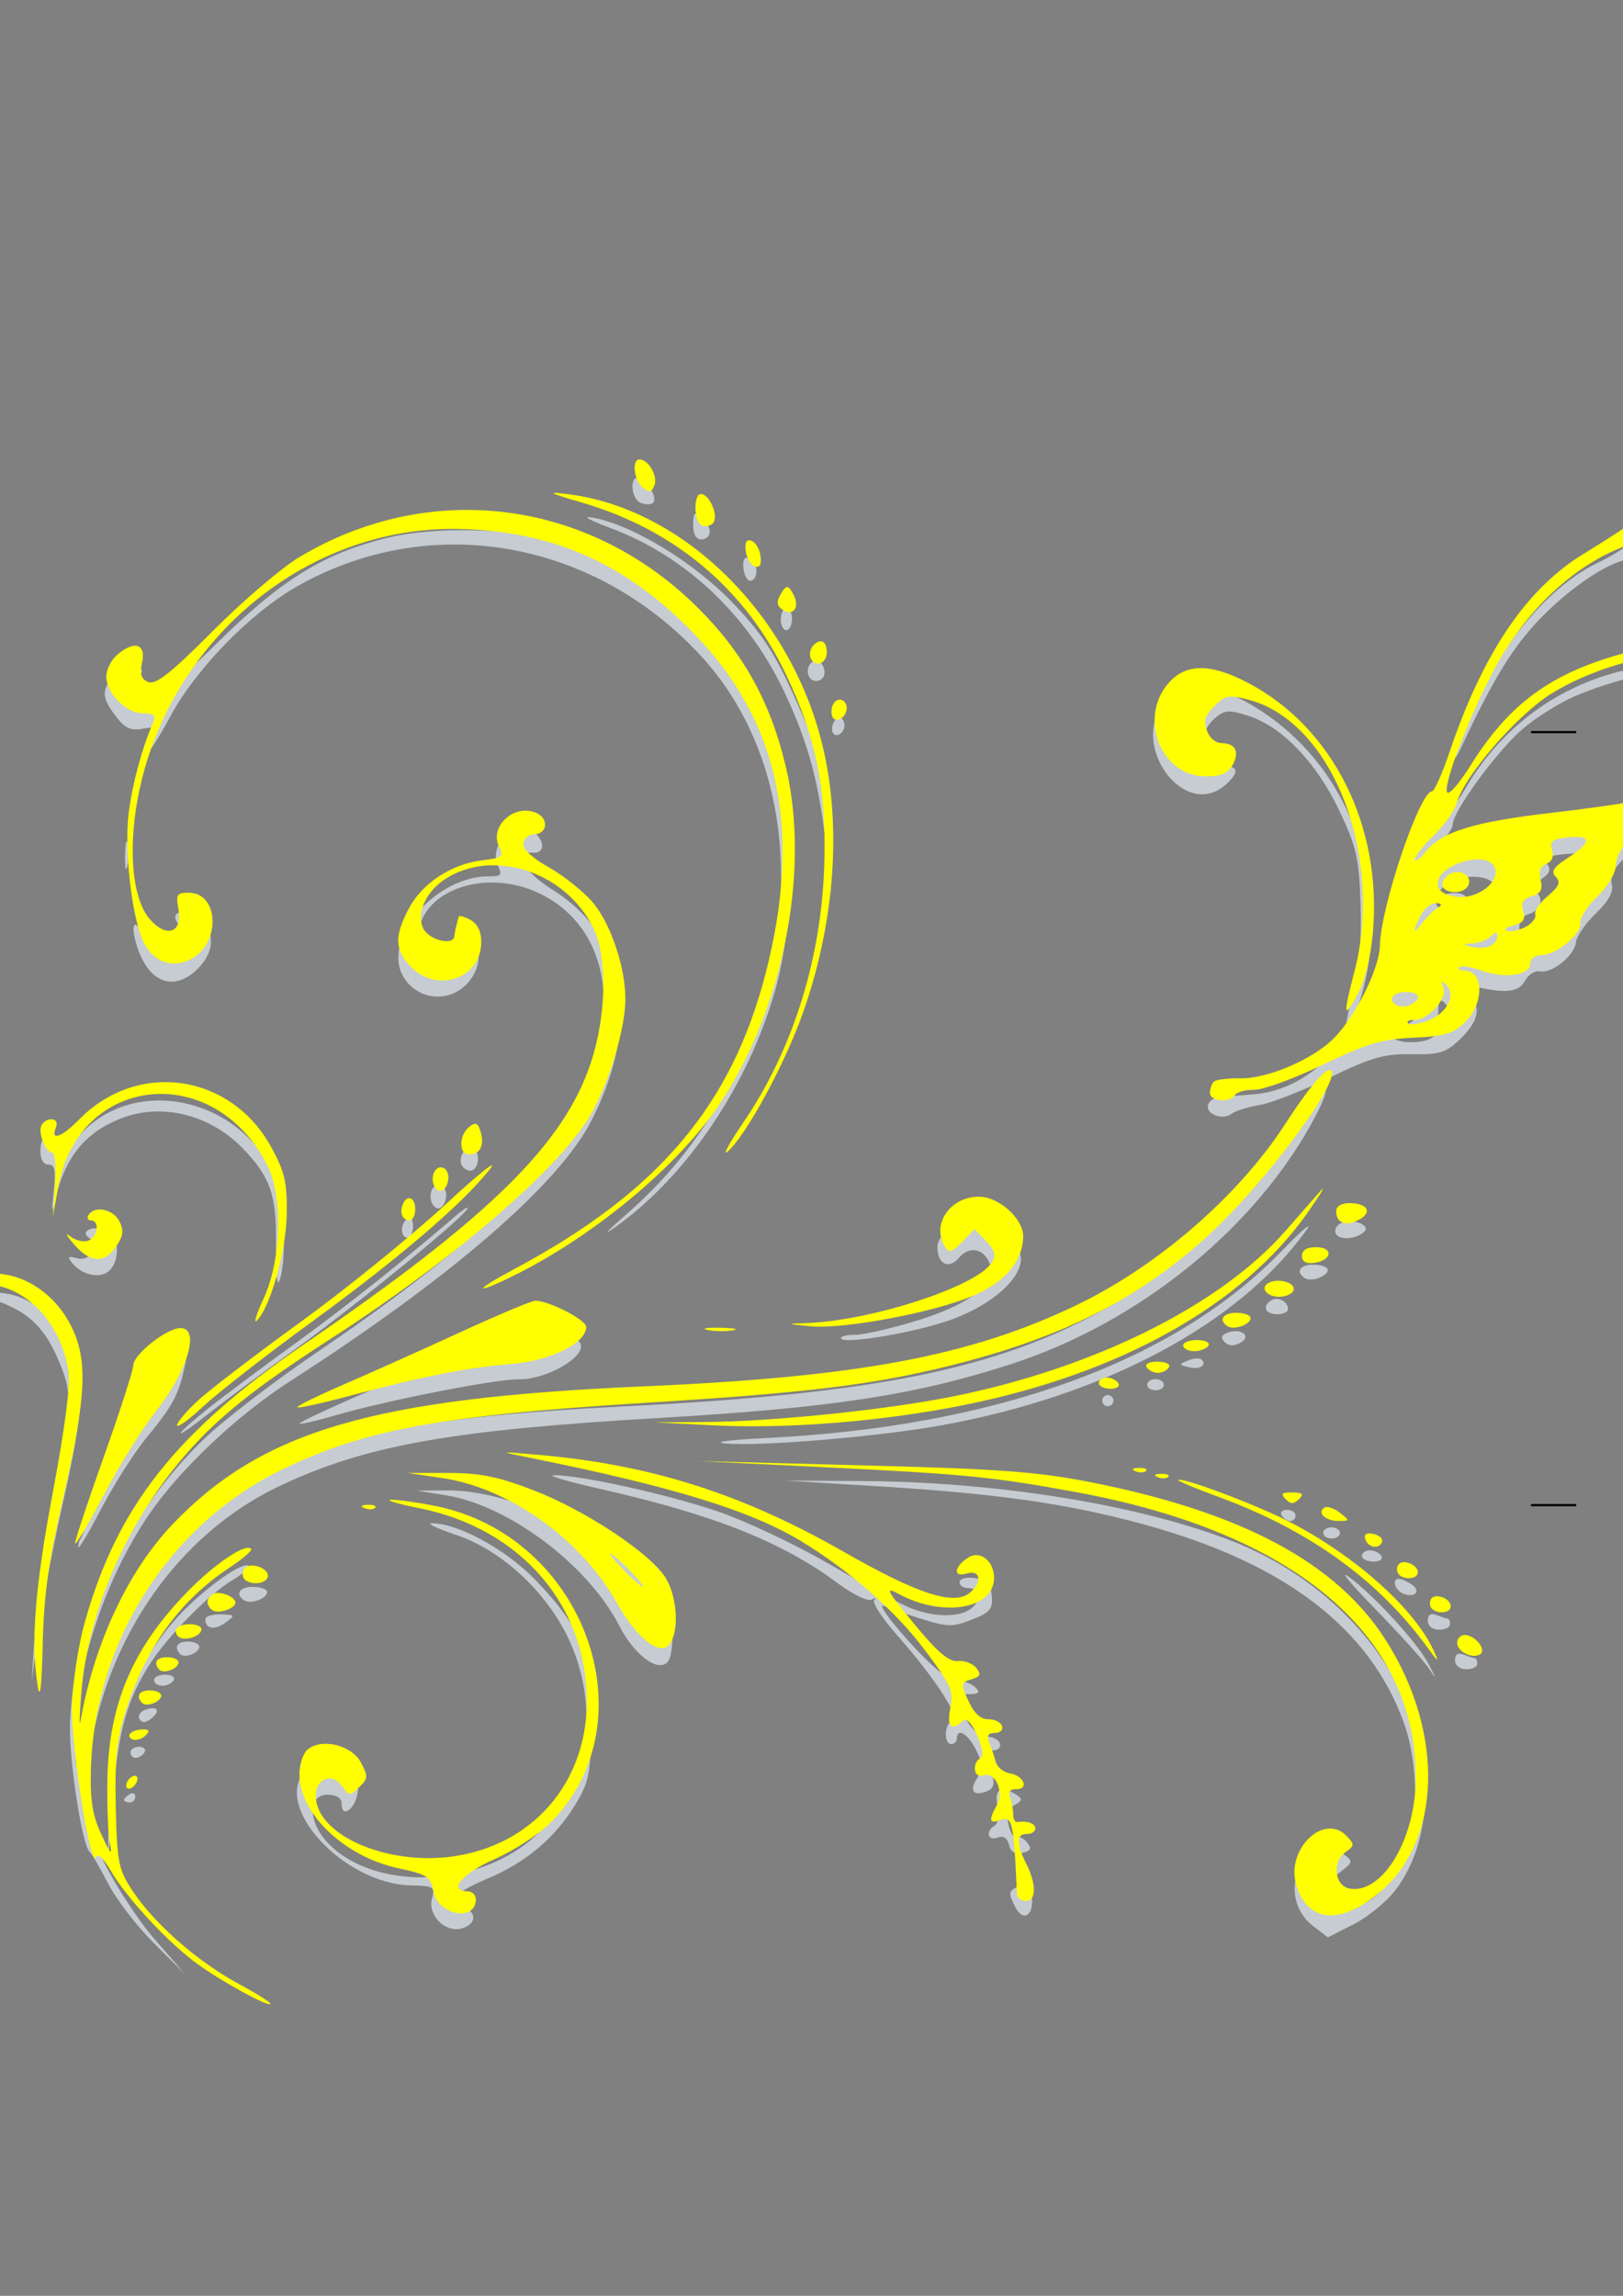
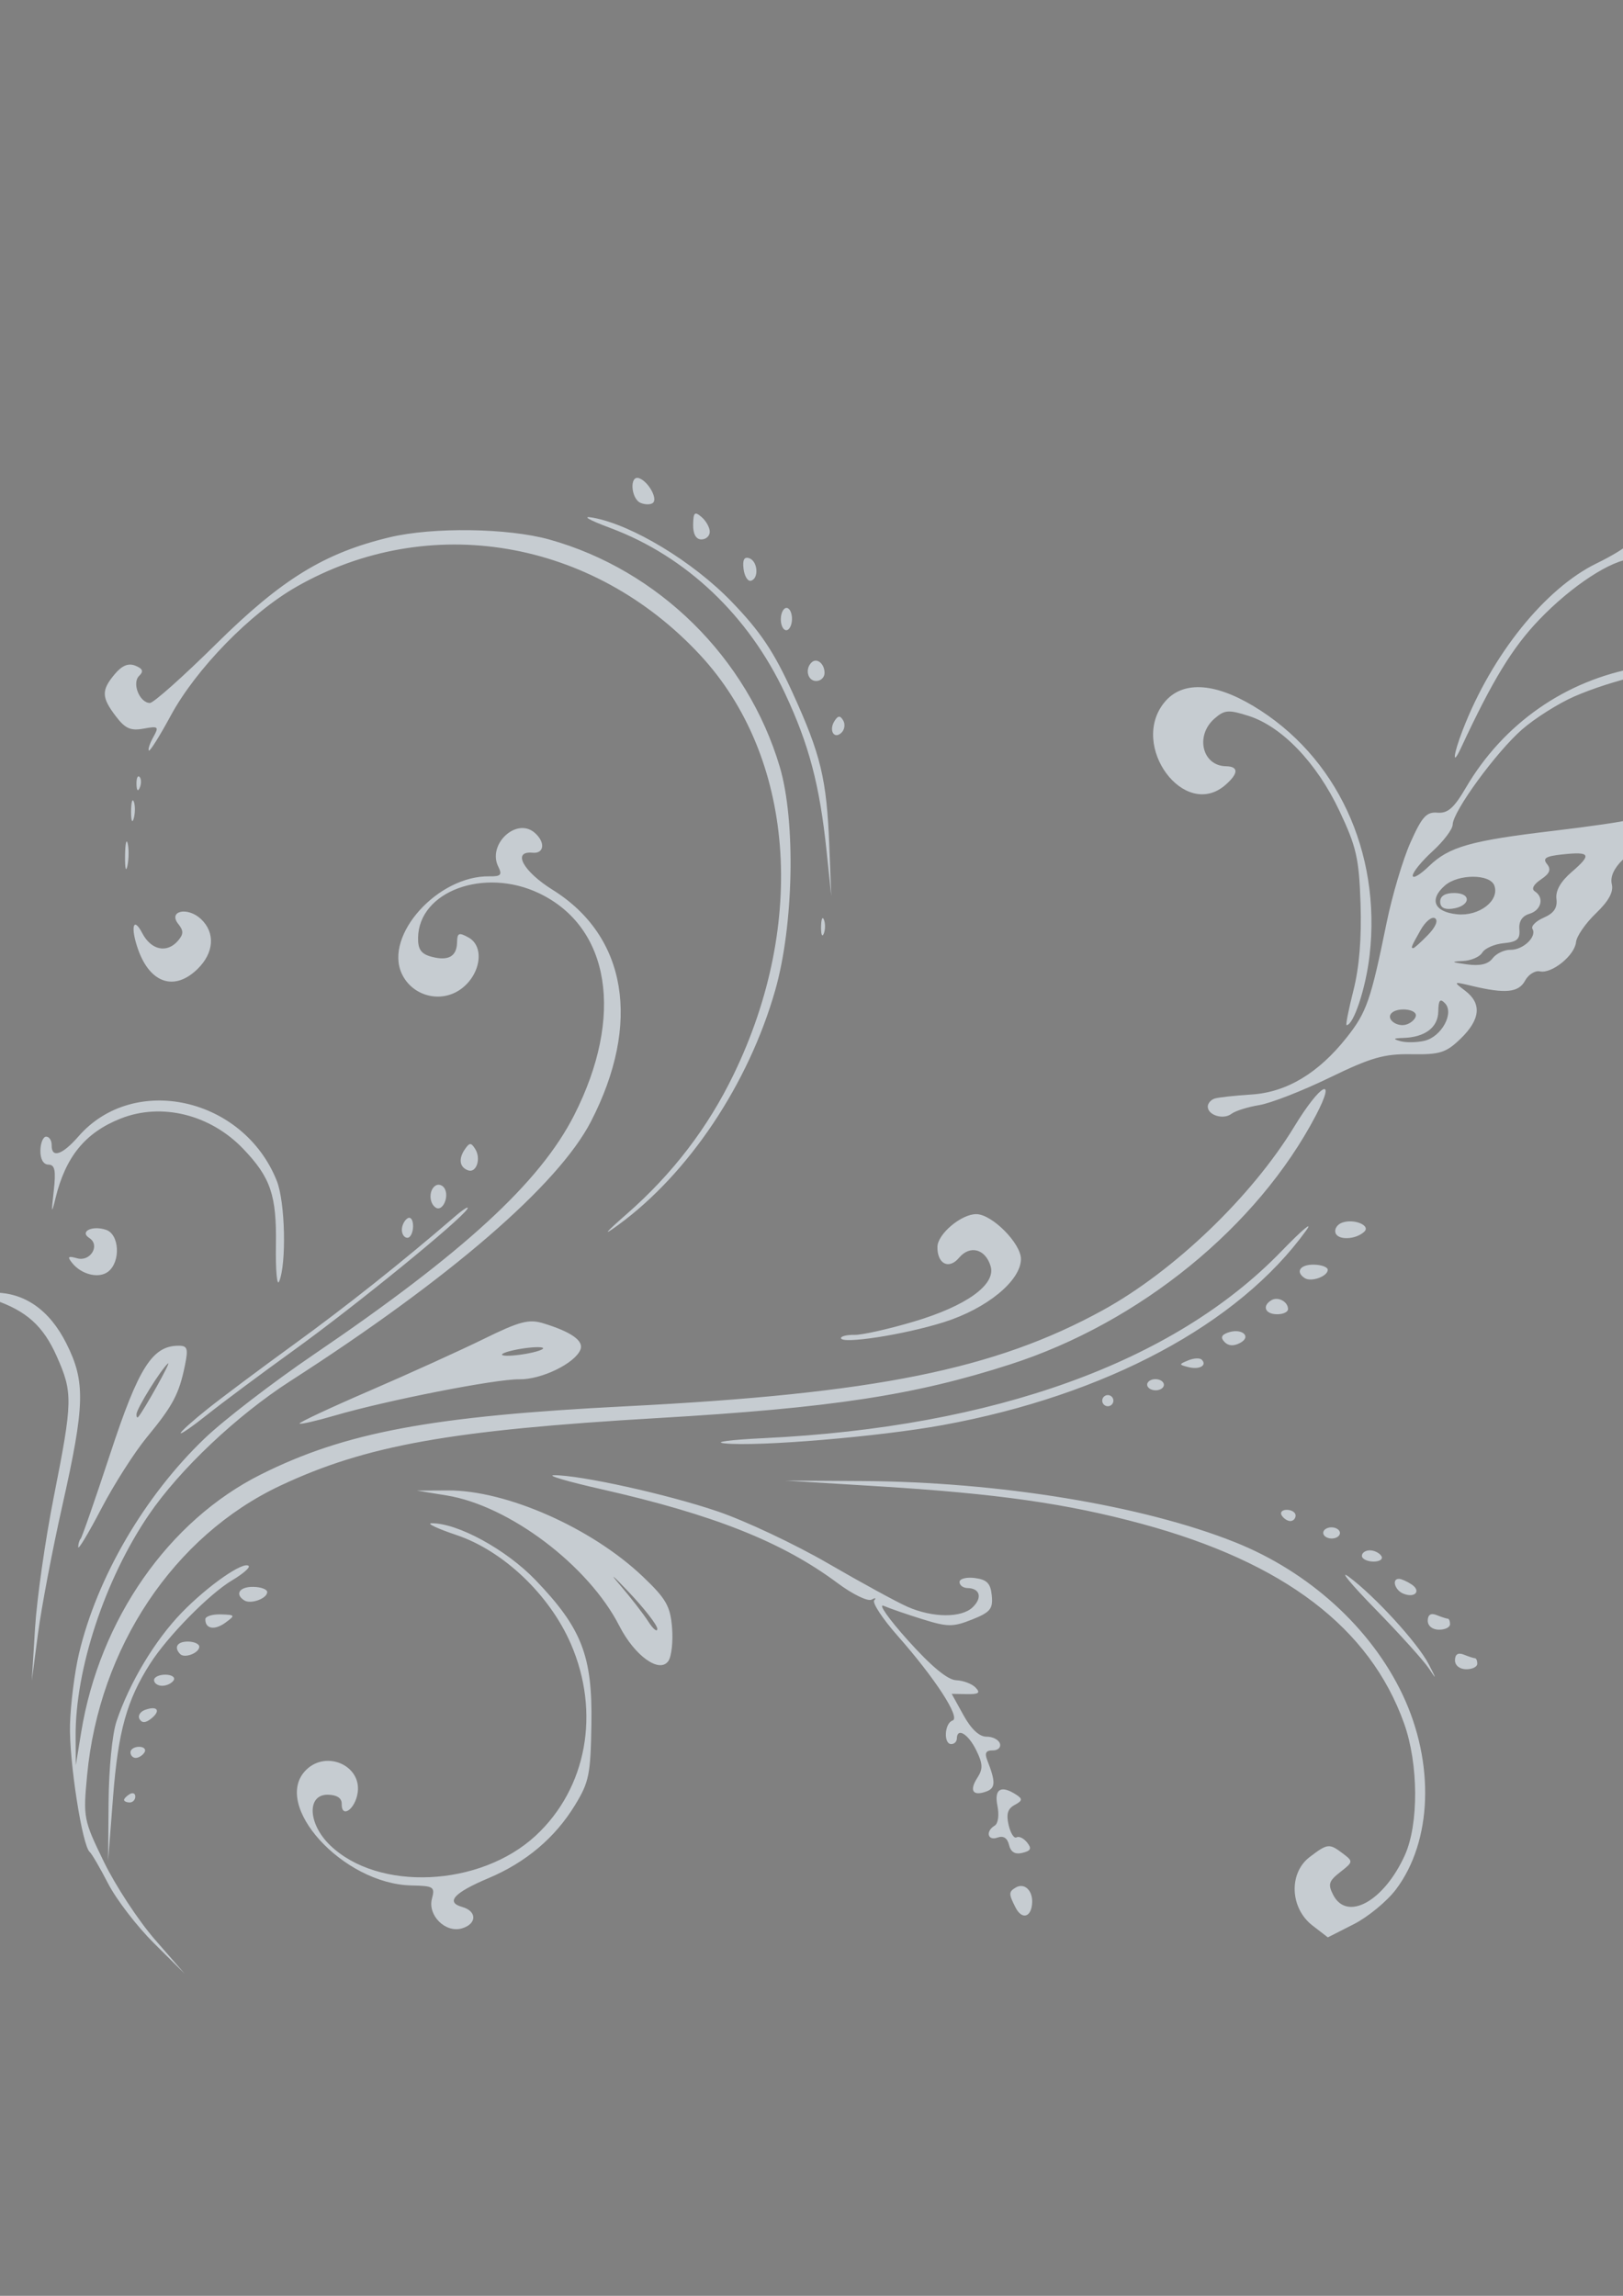
<svg xmlns="http://www.w3.org/2000/svg" width="744.094" height="1052.362">
  <rect width="100%" height="100%" fill="#808080" stroke="none" />
  <title>butterfly scroll</title>
  <g>
    <title>Layer 1</title>
-     <path fill="none" fill-rule="evenodd" stroke="#000000" stroke-width="1px" d="m722.628,335.593l-20.715,0" id="path3629" />
-     <path fill="none" fill-rule="evenodd" stroke="#000000" stroke-width="1px" id="path3631" d="m722.628,689.923l-20.715,0" />
    <path fill="#c6ccd1" id="path3470" d="m-3.038,592.528c14.154,-0.178 25.73,7.878 33.466,23.288c8.805,17.539 8.539,28.089 -1.877,74.448c-4.545,20.229 -9.549,46.54 -11.121,58.469l-2.857,21.69l1.505,-24.286c0.828,-13.357 4.688,-40.353 8.577,-59.991c8.699,-43.918 8.78,-47.748 1.375,-64.399c-6.232,-14.014 -13.891,-20.889 -28.984,-26.02l-9.083,-3.088l8.999,-0.113zm24.228,-71.505c1.407,0.024 2.529,1.771 2.492,3.882c-0.106,6.153 4.847,4.544 12.284,-3.991c25.404,-29.153 75.759,-17.854 90.947,20.408c3.838,9.67 4.495,37.864 1.073,46.069c-0.998,2.393 -1.667,-5.103 -1.487,-16.66c0.356,-22.817 -2.407,-30.96 -14.959,-44.088c-15.123,-15.818 -37.534,-21.349 -56.287,-13.891c-16.185,6.437 -25.154,17.416 -29.812,36.495c-1.844,7.553 -1.969,7.061 -0.816,-3.213c1.07,-9.53 0.549,-12.146 -2.427,-12.198c-2.336,-0.04 -3.746,-2.519 -3.678,-6.461c0.061,-3.518 1.262,-6.376 2.669,-6.352zm14.214,55.759c6.053,1.695 10.661,-6.012 5.556,-9.291c-4.629,-2.972 1.326,-5.894 7.666,-3.761c6.097,2.052 6.782,14.51 1.049,19.103c-4.232,3.391 -12.266,1.493 -16.605,-3.921c-2.322,-2.898 -1.873,-3.308 2.334,-2.13zm0.801,181.22c8.268,-34.99 30.107,-72.349 57.739,-98.771c8.784,-8.399 31.321,-25.707 50.082,-38.461c68.695,-46.703 103.538,-78.742 119.233,-109.638c23.02,-45.316 16.517,-86.164 -16.193,-101.711c-25.08,-11.921 -55.028,-0.902 -55.396,20.382c-0.092,5.35 1.383,7.463 6.101,8.734c7.774,2.095 11.663,-0.094 11.776,-6.628c0.075,-4.311 0.856,-4.627 5.305,-2.146c7.489,4.176 5.501,17.136 -3.632,23.682c-9.229,6.615 -22.301,3.143 -27.047,-7.183c-8.087,-17.598 16.624,-44.973 40.228,-44.565c5.207,0.09 5.92,-0.686 4.051,-4.409c-5.125,-10.206 8.282,-22.784 16.634,-15.605c5.04,4.333 4.5,9.719 -0.922,9.195c-9.496,-0.919 -4.379,8.539 9.203,17.01c34.083,21.258 40.713,61.227 17.602,106.114c-14.986,29.107 -64.541,71.9 -137.834,119.029c-24.559,15.792 -50.787,40.578 -64.931,61.364c-20.137,29.591 -33.735,70.763 -33.54,101.552l0.084,13.212l2.487,-15.221c8.429,-51.596 40.015,-96.875 82.365,-118.073c38.62,-19.331 78.381,-26.753 167.451,-31.256c114.055,-5.766 169.082,-16.856 218.585,-44.053c32.641,-17.933 68.243,-52.076 87.768,-84.172c12.077,-19.852 19.641,-23.732 9.853,-5.055c-26.7,50.95 -80.609,94.877 -139.938,114.027c-44.019,14.208 -81.981,19.999 -161.573,24.648c-95.128,5.556 -133.921,12.496 -173.215,30.987c-48.871,22.998 -83.064,74.215 -88.593,132.7c-1.849,19.558 -1.669,20.485 7.721,39.805c5.288,10.879 15.773,26.853 23.3,35.496l13.686,15.716l-14.099,-14.005c-7.754,-7.703 -17.176,-19.957 -20.936,-27.233c-3.76,-7.275 -7.57,-13.816 -8.465,-14.536c-3.444,-2.766 -9.531,-42.064 -9.054,-58.449c0.275,-9.456 2.127,-24.074 4.114,-32.485zm0.774,-52.662c0.593,-0.576 6.729,-18.224 13.635,-39.217c12.94,-39.334 19.229,-49.246 31.264,-49.27c4.093,-0.008 4.498,1.284 2.873,9.188c-2.666,12.967 -5.515,18.331 -17.364,32.695c-5.724,6.939 -15.171,21.746 -20.994,32.906c-5.822,11.16 -10.565,19.043 -10.539,17.518c0.026,-1.524 0.532,-3.243 1.125,-3.819zm26.401,-55.844c2.636,-2.999 15.494,-26.108 13.647,-24.526c-3.27,2.8 -14.312,20.554 -14.449,23.233c-0.066,1.289 0.295,1.871 0.803,1.293zm-10.773,-340.48c3.329,-3.969 6.252,-5.167 9.452,-3.875c3.421,1.381 3.87,2.608 1.717,4.687c-3.404,3.288 0.195,12.323 4.941,12.405c1.63,0.028 15.332,-12.175 30.449,-27.119c29.978,-29.635 49.536,-41.658 79.411,-48.817c19.86,-4.759 54.301,-4.282 73.289,1.016c50.065,13.969 90.784,54.142 105.64,104.224c7.353,24.789 6.379,72.614 -2.084,102.329c-12.269,43.077 -39.767,84.164 -72.089,107.716c-7.374,5.373 -6.053,3.7 4.078,-5.167c20.896,-18.287 37.098,-39.442 48.947,-63.906c33.816,-69.822 27.753,-145.793 -15.34,-192.223c-49.445,-53.273 -124.371,-65.961 -185.077,-31.34c-21.086,12.025 -46.064,37.63 -57.693,59.14c-5.016,9.278 -9.518,16.456 -10.005,15.952c-0.487,-0.504 0.428,-3.272 2.034,-6.152c2.696,-4.835 2.355,-5.133 -4.466,-3.891c-5.958,1.085 -8.423,-0.023 -12.759,-5.736c-6.57,-8.656 -6.644,-11.852 -0.444,-19.244zm5.933,77.63c0.598,2.457 0.542,7.063 -0.125,10.234c-0.667,3.172 -1.156,1.161 -1.087,-4.467c0.069,-5.629 0.615,-8.224 1.213,-5.767zm-5.12,402.365c5.975,-17.744 17.571,-37.077 29.838,-49.745c11.984,-12.377 28.445,-23.851 30.767,-21.447c0.691,0.716 -2.71,3.659 -7.558,6.541c-10.562,6.278 -29.636,25.669 -37.7,38.326c-10.641,16.703 -14.595,30.922 -16.919,60.846l-2.283,29.391l0.214,-26.867c0.123,-15.378 1.68,-31.219 3.641,-37.044zm7.931,-421.528c0.671,1.744 0.654,5.199 -0.038,7.677c-0.692,2.478 -1.241,1.051 -1.22,-3.171c0.021,-4.222 0.587,-6.25 1.258,-4.505zm2.623,-11.369c0.835,0.865 0.888,3.073 0.117,4.907c-0.852,2.027 -1.448,1.41 -1.519,-1.573c-0.065,-2.699 0.566,-4.199 1.402,-3.335zm1.239,71.624c4.065,7.812 11.34,9.357 16.39,3.482c2.581,-3.003 2.614,-4.579 0.157,-7.645c-4.846,-6.048 4.203,-8.081 10.347,-2.324c6.715,6.291 6.046,15.593 -1.657,23.034c-10.451,10.096 -21.53,6.481 -27.049,-8.825c-3.7,-10.263 -2.398,-15.813 1.812,-7.722zm-5.726,394.647c1.422,-0.845 2.565,-0.318 2.539,1.172c-0.026,1.49 -1.198,2.69 -2.605,2.665c-1.407,-0.024 -2.55,-0.552 -2.539,-1.173c0.011,-0.62 1.183,-1.82 2.605,-2.665zm4.364,-21.677c2.194,0.038 3.257,1.208 2.363,2.6c-0.894,1.392 -2.709,2.512 -4.033,2.489c-1.324,-0.023 -2.387,-1.193 -2.363,-2.6c0.024,-1.407 1.839,-2.527 4.033,-2.489zm2.649,-16.923c5.665,-2.063 7.375,0.341 2.832,3.982c-2.558,2.049 -4.233,2.128 -5.347,0.254c-0.892,-1.501 0.239,-3.407 2.515,-4.236zm9.439,-16.137c2.897,0.05 4.536,1.23 3.642,2.622c-0.894,1.392 -3.284,2.502 -5.312,2.467c-2.028,-0.035 -3.667,-1.215 -3.642,-2.622c0.024,-1.407 2.415,-2.517 5.312,-2.467zm19.229,-121.825c6.779,-5.4 24.571,-18.697 39.537,-29.548c23.956,-17.369 49.442,-37.602 73.703,-58.51c4.15,-3.576 6.783,-5.209 5.852,-3.628c-2.982,5.061 -51.485,44.556 -79.601,64.817c-14.965,10.784 -32.756,24.026 -39.535,29.427c-6.779,5.4 -12.316,9.243 -12.303,8.539c0.012,-0.704 5.569,-5.697 12.348,-11.098zm-8.881,106.649c2.814,0.049 5.099,1.117 5.077,2.373c-0.05,2.876 -6.751,5.443 -8.765,3.358c-3.026,-3.133 -1.299,-5.817 3.688,-5.731zm14.93,-12.456c6.665,0.192 6.776,0.392 2.117,3.793c-4.953,3.616 -9.269,2.87 -9.192,-1.589c0.023,-1.324 3.207,-2.316 7.076,-2.204zm14.933,-12.619c3.518,0.061 6.378,1.139 6.356,2.395c-0.052,2.984 -7.573,5.689 -10.533,3.788c-4.461,-2.865 -2.146,-6.292 4.176,-6.183zm53.322,-89.905c18.111,-7.825 41.669,-18.52 52.352,-23.766c16.421,-8.063 20.637,-9.166 27.277,-7.137c12.842,3.925 18.635,8.034 17.008,12.064c-2.552,6.321 -17.917,13.778 -28.03,13.603c-10.682,-0.185 -60.853,9.666 -84.635,16.618c-8.427,2.463 -15.677,4.111 -16.112,3.662c-0.434,-0.45 14.029,-7.22 32.139,-15.046zm71.219,-16.848c5.151,-0.874 8.862,-2.11 8.248,-2.746c-0.615,-0.636 -5.332,-0.441 -10.483,0.433c-5.151,0.874 -8.862,2.11 -8.248,2.746c0.615,0.636 5.332,0.441 10.483,-0.433zm-100.215,190.528c9.248,-8.934 25.181,-1.899 23.529,10.389c-1.032,7.682 -7.47,12.304 -7.348,5.276c0.045,-2.615 -2.197,-4.09 -6.326,-4.161c-9.741,-0.168 -9.176,13.322 0.97,23.133c22.063,21.336 68.839,19.18 94.262,-4.344c23.465,-21.712 29.837,-56.421 16.147,-87.961c-9.766,-22.501 -30.958,-42.652 -52.448,-49.872c-8.709,-2.926 -13.862,-5.351 -11.451,-5.388c11.897,-0.185 34.261,12.023 47.724,26.049c21.194,22.081 26.111,34.738 25.608,65.924c-0.375,23.244 -1.066,26.653 -7.554,37.266c-9.14,14.949 -22.473,26.198 -39.628,33.433c-15.807,6.666 -19.804,11.034 -12.076,13.199c6.864,1.923 6.808,7.762 -0.096,9.823c-7.525,2.246 -15.815,-5.964 -13.753,-13.619c1.457,-5.406 0.758,-5.859 -9.347,-6.057c-31.477,-0.616 -64.681,-37.178 -48.211,-53.088zm46.411,-252.734c1.422,-0.845 2.545,0.833 2.495,3.731c-0.05,2.897 -1.242,5.248 -2.649,5.224c-1.407,-0.024 -2.53,-1.703 -2.495,-3.731c0.035,-2.027 1.227,-4.378 2.649,-5.223zm18.492,124.757c26.741,-0.137 65.9,17.173 89.343,39.493c10.667,10.156 12.582,13.499 13.394,23.383c0.521,6.343 -0.243,13.239 -1.699,15.325c-4.059,5.816 -15.449,-2.355 -22.485,-16.13c-14.138,-27.682 -50.422,-55.084 -79.14,-59.769l-13.665,-2.229l14.252,-0.073zm91.817,60.058c2.259,3.519 4.13,5.045 4.158,3.39c0.029,-1.654 -5.886,-9.275 -13.143,-16.933c-7.257,-7.659 -9.128,-9.185 -4.158,-3.39c4.97,5.794 10.884,13.414 13.143,16.934zm-97.43,-199.837c1.324,-0.787 3.143,-0.192 4.043,1.321c2.275,3.826 -0.913,10.814 -4.023,8.818c-3.201,-2.056 -3.213,-8.241 -0.02,-10.139zm13.3,-16.514c2.202,-3.234 2.917,-3.256 4.842,-0.148c2.732,4.408 0.487,11.051 -3.286,9.72c-3.906,-1.377 -4.529,-5.207 -1.557,-9.572zm40.883,149.312c12.043,-0.091 52.069,8.754 75.093,16.594c12.656,4.31 35.443,15.047 50.638,23.859c15.195,8.813 31.591,17.761 36.436,19.885c11.552,5.063 24.704,5.142 29.841,0.179c4.528,-4.374 3.349,-8.693 -2.399,-8.792c-2.028,-0.035 -3.665,-1.292 -3.639,-2.792c0.026,-1.501 3.207,-2.309 7.069,-1.797c5.531,0.733 7.169,2.44 7.714,8.038c0.595,6.107 -0.68,7.653 -9.063,10.986c-8.71,3.464 -11.128,3.453 -22.566,-0.099c-7.046,-2.188 -15.097,-4.961 -17.892,-6.161c-2.794,-1.201 2.206,5.927 11.113,15.838c10.727,11.938 18.176,18.096 22.068,18.242c3.231,0.121 7.237,1.63 8.901,3.353c2.359,2.442 1.485,3.106 -3.958,3.012l-6.984,-0.121l5.444,9.849c3.522,6.372 7.237,9.824 10.525,9.779c2.794,-0.039 5.556,1.378 6.137,3.147c0.581,1.769 -0.89,3.184 -3.268,3.142c-3.115,-0.054 -3.831,1.186 -2.559,4.434c3.938,10.055 3.855,12.857 -0.426,14.415c-6.178,2.249 -7.897,-0.426 -4.066,-6.33c2.62,-4.038 2.509,-6.448 -0.583,-12.69c-3.696,-7.459 -8.756,-10.453 -8.847,-5.232c-0.024,1.407 -1.195,2.538 -2.603,2.514c-3.606,-0.062 -3.034,-9.649 0.645,-10.805c3.792,-1.192 -7.988,-19.342 -25.231,-38.876c-6.906,-7.824 -11.709,-15.132 -10.672,-16.24c1.037,-1.108 0.484,-1.242 -1.228,-0.299c-1.721,0.948 -8.686,-2.437 -15.577,-7.57c-25.356,-18.889 -56.898,-31.42 -108.422,-43.072c-15.422,-3.488 -25.161,-6.364 -21.642,-6.39zm17.824,-438.921c17.889,3.204 45.876,20.131 63.57,38.448c13.259,13.726 19.371,22.836 27.982,41.707c13.038,28.575 15.675,39.56 16.88,70.311l0.903,23.048l-2.134,-20.51c-3.162,-30.392 -8.038,-48.909 -19.084,-72.471c-16.73,-35.687 -45.365,-62.817 -79.938,-75.739c-10.134,-3.788 -13.468,-5.742 -8.179,-4.794zm21.243,-18.085c4.136,1.459 8.538,9.182 6.406,11.241c-0.961,0.928 -3.512,0.976 -5.669,0.105c-4.537,-1.832 -5.258,-12.941 -0.737,-11.346zm28.665,17.831c2.08,1.788 3.755,4.837 3.722,6.775c-0.034,1.938 -1.788,3.494 -3.898,3.458c-2.436,-0.042 -3.795,-2.517 -3.722,-6.775c0.098,-5.674 0.7,-6.207 3.898,-3.458zm28.53,422.191c105.674,-5.067 187.966,-34.754 237.171,-85.559c9.716,-10.032 14.867,-14.36 11.447,-9.618c-30.957,42.918 -91.862,75.519 -166.622,89.189c-28.985,5.3 -84.541,9.96 -99.951,8.385c-5.62,-0.575 2.46,-1.653 17.955,-2.396zm-6.679,-403.331c3.942,1.39 4.47,9.441 0.677,10.32c-1.413,0.327 -2.907,-2.13 -3.32,-5.461c-0.514,-4.152 0.317,-5.679 2.643,-4.859zm17.096,22.76c1.407,0.024 2.519,2.347 2.47,5.161c-0.049,2.814 -1.24,5.097 -2.647,5.073c-1.407,-0.024 -2.519,-2.347 -2.47,-5.161c0.049,-2.814 1.24,-5.097 2.647,-5.073zm34.74,400.228c62.644,0.367 128.328,11.131 170.639,27.964c34.15,13.586 62.601,39.441 77.073,70.041c14.789,31.271 13.576,67.019 -3.024,89.121c-4.105,5.466 -12.823,12.663 -19.371,15.993l-11.907,6.055l-7.05,-5.435c-10.328,-7.962 -10.978,-24.036 -1.271,-31.404c8.244,-6.257 8.963,-6.33 15.267,-1.551c4.729,3.585 4.696,3.797 -1.278,8.467c-5.247,4.101 -5.712,5.6 -3.236,10.426c6.34,12.355 23.304,2.981 32.859,-18.157c6.441,-14.249 6.281,-41.91 -0.351,-60.451c-15.673,-43.821 -55.044,-73.776 -120.168,-91.429c-34.443,-9.336 -66.357,-13.877 -121.26,-17.253l-42.181,-2.593l35.257,0.206zm-23.299,-375.222c2.429,-2.346 6.03,0.602 5.957,4.876c-0.035,2.028 -1.791,3.657 -3.901,3.62c-3.853,-0.067 -5.166,-5.492 -2.055,-8.496zm5.697,117.962c0.679,1.771 0.63,4.649 -0.111,6.396c-0.74,1.747 -1.296,0.298 -1.235,-3.22c0.061,-3.518 0.666,-4.947 1.346,-3.176zm4.848,-91.161c1.617,-2.517 2.569,-2.572 3.963,-0.226c1.009,1.698 0.664,4.218 -0.768,5.601c-3.392,3.276 -5.968,-1.058 -3.195,-5.375zm9.23,281.419c3.445,0.06 15.643,-2.677 27.106,-6.082c24.144,-7.171 37.732,-16.964 35.219,-25.385c-2.375,-7.958 -9.473,-9.841 -14.5,-3.847c-4.635,5.526 -10.023,2.778 -9.888,-5.043c0.102,-5.927 11.058,-15.098 17.895,-14.979c7.273,0.126 20.517,13.547 20.394,20.666c-0.172,9.955 -15.636,22.61 -35.212,28.815c-18.199,5.769 -47.356,10.281 -47.305,7.32c0.015,-0.866 2.846,-1.525 6.291,-1.466zm64.211,224.941c1.57,-0.933 2.096,-4.807 1.233,-9.086c-1.572,-7.798 1.677,-9.646 8.764,-4.983c2.839,1.868 2.679,2.704 -0.881,4.616c-3.18,1.708 -3.919,4.176 -2.752,9.191c0.877,3.77 2.503,6.316 3.612,5.656c1.109,-0.659 3.296,0.398 4.859,2.349c2.216,2.765 1.746,3.813 -2.131,4.756c-3.393,0.825 -5.347,-0.332 -6.152,-3.643c-0.773,-3.181 -2.592,-4.338 -5.281,-3.359c-4.544,1.654 -5.602,-2.922 -1.272,-5.496zm9.596,28.409c3.824,-2.273 7.659,1.037 7.565,6.529c-0.121,6.992 -4.573,8.556 -7.595,2.668c-3.217,-6.27 -3.214,-7.268 0.031,-9.196zm42.289,-225.752c1.407,0.024 2.538,1.195 2.514,2.603c-0.024,1.407 -1.195,2.538 -2.603,2.514c-1.407,-0.024 -2.538,-1.196 -2.514,-2.603c0.024,-1.407 1.195,-2.538 2.603,-2.514zm25.898,-317.524c8.018,-9.807 22.482,-9.246 40.621,1.576c38.298,22.85 58.903,66.979 53.446,114.458c-1.718,14.947 -7.347,31.975 -10.553,31.919c-0.479,-0.008 0.942,-7.181 3.159,-15.94c2.683,-10.601 3.771,-23.868 3.255,-39.684c-0.679,-20.831 -1.877,-26.089 -9.718,-42.672c-10.376,-21.941 -26.312,-38.586 -41.609,-43.458c-9.195,-2.929 -11.034,-2.784 -15.626,1.228c-8.968,7.838 -5.649,21.661 5.245,21.85c5.89,0.102 5.807,3.287 -0.221,8.556c-18.778,16.413 -44.23,-17.981 -27.999,-37.834zm-4.019,310.225c2.111,0.036 3.818,1.217 3.793,2.625c-0.024,1.407 -1.771,2.529 -3.882,2.492c-2.111,-0.036 -3.818,-1.218 -3.793,-2.625c0.024,-1.407 1.771,-2.529 3.882,-2.492zm14.974,-8.618c2.542,-1.051 5.327,-1.182 6.19,-0.289c2.553,2.643 -1.133,4.674 -6.153,3.391c-4.451,-1.138 -4.453,-1.275 -0.036,-3.102zm12.201,-120.036c1.768,-0.523 9.349,-1.346 16.846,-1.829c16.086,-1.036 30.651,-9.783 43.627,-26.199c9.101,-11.514 10.988,-16.942 18.231,-52.433c2.555,-12.523 7.492,-29.136 10.969,-36.918c5.271,-11.794 7.327,-14.063 12.356,-13.634c4.713,0.402 7.558,-2.091 13.004,-11.398c17.219,-29.429 45.75,-49.341 79.005,-55.138c8.136,-1.418 16.963,-3.748 19.617,-5.177c3.2,-1.724 5.667,-1.727 7.327,-0.009c3.737,3.868 -0.458,8.536 -5.997,6.672c-6.107,-2.056 -32.972,4.252 -50.241,11.796c-7.261,3.172 -18.017,9.968 -23.901,15.102c-11.867,10.354 -31.724,37.561 -31.829,43.609c-0.037,2.136 -4.162,7.614 -9.167,12.174c-5.005,4.559 -9.123,9.607 -9.151,11.217c-0.028,1.61 3.327,-0.336 7.455,-4.323c9.248,-8.933 19.037,-11.699 57.553,-16.261c16.591,-1.965 31.888,-4.2 33.994,-4.967c6.419,-2.337 4.39,11.41 -2.694,18.253c-4.057,3.919 -5.844,7.905 -5.035,11.232c0.864,3.555 -1.417,7.721 -7.339,13.406c-4.726,4.537 -8.805,10.451 -9.065,13.143c-0.586,6.073 -11.093,14.594 -16.544,13.416c-2.226,-0.481 -5.292,1.433 -6.813,4.253c-2.945,5.462 -9.003,6.073 -24.236,2.444c-8.752,-2.085 -8.813,-2.044 -3.237,2.18c7.711,5.839 7.008,13.19 -2.103,21.99c-6.662,6.435 -9.461,7.319 -22.515,7.107c-12.558,-0.203 -18.481,1.494 -37.586,10.769c-12.473,6.055 -26.966,11.706 -32.206,12.556c-5.241,0.851 -10.972,2.652 -12.737,4.003c-3.723,2.85 -10.92,0.617 -10.851,-3.367c0.026,-1.495 1.494,-3.147 3.262,-3.67zm88.066,-33.997c2.22,-0.808 4.057,-2.657 4.082,-4.108c0.051,-2.943 -8.341,-3.761 -11.113,-1.083c-2.857,2.76 2.614,6.799 7.032,5.191zm8.008,7.552c7.813,-1.818 13.762,-12.701 9.407,-17.209c-2.256,-2.335 -2.977,-1.45 -3.067,3.765c-0.127,7.331 -6.045,11.81 -16.036,12.138c-4.653,0.153 -4.927,0.472 -1.271,1.484c2.562,0.709 7.497,0.629 10.966,-0.178zm-5.12,-42.47c0.458,0.008 3.471,-2.698 6.694,-6.012c3.544,-3.644 4.833,-6.687 3.26,-7.697c-1.431,-0.919 -4.392,1.5 -6.581,5.374c-4.359,7.716 -4.601,8.314 -3.373,8.335zm20.06,-15.524c10.139,1.031 19.614,-6.265 17.101,-13.169c-1.956,-5.373 -16.531,-5.376 -22.676,-0.005c-7.34,6.415 -4.931,12.105 5.576,13.174zm-1.05,-9.739c8.015,0.139 7.034,6.132 -1.178,7.195c-3.699,0.479 -5.547,-0.627 -5.501,-3.294c0.045,-2.612 2.379,-3.976 6.679,-3.901zm17.352,29.931c1.663,-2.194 5.346,-3.948 8.184,-3.899c5.778,0.1 12.215,-6.007 10.094,-9.576c-0.759,-1.276 1.564,-3.601 5.162,-5.166c4.669,-2.031 6.337,-4.485 5.826,-8.574c-0.475,-3.8 1.908,-7.987 7.076,-12.437c9.259,-7.972 8.494,-9.352 -4.413,-7.97c-7.579,0.812 -9.101,1.77 -6.992,4.404c2.014,2.514 1.306,4.305 -2.795,7.073c-3.424,2.311 -4.469,4.364 -2.775,5.452c4.407,2.83 2.997,8.653 -2.492,10.292c-3.32,0.991 -4.918,3.468 -4.602,7.13c0.389,4.5 -1.039,5.757 -7.205,6.341c-4.229,0.401 -8.639,2.34 -9.798,4.309c-1.16,1.969 -5.22,3.711 -9.024,3.87c-5.567,0.233 -5.195,0.529 1.907,1.514c6.049,0.839 9.773,-0.03 11.846,-2.764zm-121.405,171.578c6.31,-2.297 11.18,1.739 5.669,4.699c-2.949,1.584 -5.366,1.451 -7.148,-0.394c-1.914,-1.981 -1.486,-3.226 1.478,-4.305zm20.001,-14.866c3.051,-1.814 7.666,0.687 7.606,4.121c-0.023,1.324 -2.344,2.368 -5.158,2.319c-5.396,-0.093 -6.82,-3.841 -2.448,-6.44zm7.145,96.091c2.194,0.038 3.969,1.22 3.944,2.627c-0.024,1.407 -1.128,2.54 -2.452,2.517c-1.324,-0.023 -3.099,-1.205 -3.944,-2.627c-0.845,-1.422 0.258,-2.555 2.452,-2.517zm12.33,-112.389c3.518,0.061 6.378,1.139 6.356,2.395c-0.052,2.984 -7.573,5.689 -10.533,3.788c-4.461,-2.865 -2.146,-6.292 4.176,-6.183zm8.155,120.42c2.111,0.036 3.818,1.217 3.793,2.625c-0.024,1.407 -1.771,2.529 -3.882,2.492c-2.111,-0.036 -3.818,-1.218 -3.793,-2.625c0.024,-1.407 1.771,-2.529 3.882,-2.492zm4.76,-139.663c5.398,-1.965 13.28,1.259 10.166,4.157c-3.928,3.655 -12.042,3.99 -13.18,0.543c-0.584,-1.769 0.772,-3.884 3.015,-4.7zm2.974,162.249c11.875,8.75 31.646,30.338 36.719,40.094c3.716,7.147 3.743,7.485 0.164,2.069c-2.352,-3.559 -13.418,-15.833 -24.592,-27.273c-11.173,-11.441 -16.705,-18.141 -12.292,-14.89zm9.846,-12.046c2.028,0.035 4.378,1.227 5.224,2.649c0.845,1.422 -0.833,2.545 -3.731,2.495c-2.897,-0.05 -5.248,-1.243 -5.224,-2.649c0.024,-1.407 1.703,-2.53 3.731,-2.495zm13.361,13.066c1.055,0.04 3.593,1.173 5.64,2.518c4.61,3.028 1.635,6.436 -3.728,4.271c-3.961,-1.599 -5.461,-6.922 -1.912,-6.788zm17.196,16.619c2.211,0.893 4.501,1.631 5.09,1.641c0.588,0.01 1.05,1.17 1.026,2.577c-0.024,1.407 -2.347,2.519 -5.161,2.47c-2.994,-0.052 -5.087,-1.794 -5.046,-4.2c0.047,-2.698 1.453,-3.553 4.091,-2.488zm11.981,-405.812c13.341,-34.481 37.79,-64.864 61.419,-76.329c6.887,-3.341 13.267,-7.236 14.178,-8.655c0.911,-1.418 3.4,-2.549 5.53,-2.512c6.152,0.106 2.741,8.967 -3.533,9.177c-9.335,0.313 -27.701,12.328 -42.589,27.862c-12.298,12.831 -21.416,27.784 -35.853,58.792c-4.176,8.97 -3.58,3.11 0.848,-8.334zm0.501,423.942c2.211,0.893 4.501,1.631 5.09,1.642c0.588,0.01 1.05,1.17 1.026,2.577c-0.024,1.407 -2.347,2.519 -5.161,2.47c-2.994,-0.052 -5.087,-1.794 -5.046,-4.2c0.047,-2.698 1.453,-3.553 4.091,-2.488z" />
-     <path fill="#ffff00" id="path3466" d="m-13.404,585.616c16.702,-6.08 36.517,3.427 45.923,22.035c7.895,15.619 7.163,32.066 -3.49,78.429c-6.749,29.37 -8.899,44.742 -9.437,67.456c-0.474,20.03 -1.22,26.142 -2.337,19.153c-3.224,-20.172 -1.215,-45.339 7.165,-89.733c5.308,-28.122 7.948,-48.547 7.024,-54.329c-3.66,-22.893 -20.017,-39.715 -38.938,-40.042c-10.968,-0.189 -12.051,-0.733 -5.91,-2.969zm32.26,-69.452c0.661,-1.748 2.797,-3.151 4.746,-3.117c2.099,0.036 2.917,1.615 2.005,3.873c-2.533,6.274 2.662,4.408 10.819,-3.886c26.677,-27.126 69.325,-20.979 87.853,12.662c6.26,11.365 7.409,16.307 7.177,30.865c-0.269,16.943 -7.595,42.935 -13.757,48.812c-1.534,1.463 -0.135,-3.052 3.108,-10.033c8.27,-17.802 9.058,-46.976 1.658,-61.391c-24.683,-48.084 -86.663,-41.366 -95.829,10.387l-2.392,13.507l0.97,-14.699c0.533,-8.083 0.052,-14.714 -1.069,-14.733c-3.003,-0.052 -6.68,-8.567 -5.288,-12.247l-0,0zm13.251,50.495c2.412,1.917 6.139,2.846 8.282,2.066c4.402,-1.602 5.485,-9.229 1.322,-9.301c-1.49,-0.026 -1.978,-1.186 -1.084,-2.578c2.809,-4.373 11.259,-2.592 14.116,2.975c2.13,4.152 1.809,6.704 -1.447,11.491c-5.464,8.033 -11.962,7.676 -19.492,-1.071c-3.345,-3.886 -4.108,-5.497 -1.696,-3.582zm15.737,100.355c7.223,-20.285 13.196,-38.836 13.275,-41.226c0.167,-5.078 15.545,-17.136 21.717,-17.029c9.071,0.156 3.143,19.827 -11.562,38.363c-5.983,7.541 -16.788,24.941 -24.012,38.667c-7.224,13.726 -13.003,23.414 -12.842,21.53c0.161,-1.884 6.202,-20.021 13.425,-40.305zm-8.994,76.671c14.889,-53.109 41.825,-87.245 100.637,-127.535c85.058,-58.27 119.103,-91.723 131.453,-129.167c7.1,-21.528 7.584,-48.303 1.112,-61.55c-12.787,-26.173 -46.754,-37.035 -68.703,-21.97c-8.707,5.976 -12.793,16.348 -8.951,22.723c2.897,4.807 13.276,7.226 13.815,3.22c0.202,-1.502 0.675,-3.878 1.051,-5.278c0.376,-1.402 0.838,-3.161 1.027,-3.912c0.189,-0.749 2.625,-0.091 5.413,1.464c3.319,1.851 5.024,5.445 4.938,10.412c-0.286,16.576 -20.313,23.388 -32.295,10.984c-7.465,-7.728 -7.645,-13.942 -0.779,-26.845c6.129,-11.517 19.581,-20.257 33.715,-21.905c8.921,-1.04 9.811,-1.742 7.619,-6.013c-4.752,-9.261 6.525,-19.92 16.721,-15.804c6.236,2.518 5.449,9.983 -1.049,9.954c-2.088,-0.009 -4.179,1.785 -4.646,3.987c-0.546,2.57 3.636,6.546 11.683,11.108c6.893,3.907 15.975,11.165 20.183,16.128c8.349,9.847 15.178,30.424 14.926,44.976c-0.232,13.443 -7.455,37.32 -15.696,51.89c-13.764,24.335 -62.072,66.113 -118.772,102.718c-35.781,23.1 -52.511,36.496 -67.823,54.306c-26.567,30.901 -44.003,70.891 -47.102,108.031c-0.938,11.237 -1.087,16.987 -0.333,12.778c6.383,-35.588 21.922,-68.597 42.301,-89.86c41.005,-42.782 91.942,-57.657 215.885,-63.039c98.082,-4.26 149.304,-13.821 197.691,-36.901c37.538,-17.905 74.874,-50.189 96.286,-83.258c11.224,-17.334 19.191,-26.597 21.14,-24.579c4.512,4.67 -29.699,50.826 -55.203,74.477c-32.415,30.061 -68.079,48.098 -120.738,61.065c-34.832,8.576 -64.614,12.185 -138.142,16.736c-94.955,5.878 -129.751,12.331 -167.976,31.153c-50.67,24.947 -84.747,78.526 -86.524,136.04c-0.46,14.903 0.612,21.774 4.808,30.793c4.198,9.023 5.061,9.893 3.872,3.905c-0.841,-4.237 -1.356,-17.489 -1.145,-29.45c0.608,-34.426 11.678,-60.28 36.815,-85.981c12.53,-12.811 26.522,-22.194 29.107,-19.518c0.66,0.683 -3.9,4.622 -10.132,8.754c-23.115,15.321 -38.611,37.075 -47.987,67.363c-3.545,11.452 -4.479,21.445 -3.975,42.534c0.604,25.271 1.258,28.461 7.86,38.348c10.006,14.986 29.713,32.247 48.294,42.298c8.629,4.668 15.289,8.873 14.801,9.344c-1.291,1.248 -21.292,-9.651 -33.075,-18.023c-13.161,-9.35 -32.732,-30.305 -39.993,-42.82c-3.332,-5.742 -6.216,-8.485 -6.896,-6.558c-2.377,6.741 -11.538,-50.679 -11.055,-69.29c0.274,-10.552 2.901,-27.757 5.838,-38.233l0,0l0,0l0,0zm14.729,-443.41c7.845,-6.858 13.451,-5.274 11.587,3.273c-1.193,5.473 -0.478,7.73 2.88,9.086c3.395,1.37 10.463,-4.223 29.439,-23.298c13.735,-13.806 31.573,-29.058 39.64,-33.893c59.532,-35.681 132.065,-26.76 182.048,22.39c21.428,21.071 33.967,43.539 41.125,73.691c11.373,47.901 -1.316,111.548 -30.981,155.403c-19.156,28.32 -58.363,60.646 -95.23,78.518c-17.592,8.528 -16.338,5.903 1.811,-3.79c65.663,-35.073 99.377,-74.718 115.065,-135.307c16.999,-65.647 6.463,-115.576 -32.938,-156.087c-31.378,-32.262 -65.097,-47.108 -108.551,-47.794c-68.102,-1.074 -130.042,49.459 -145.321,118.558c-5.67,25.644 -3.947,50.084 4.225,59.924c7.681,9.249 15.438,6.834 13.432,-4.182c-1.251,-6.868 -0.733,-7.651 4.992,-7.552c13.138,0.227 14.518,21.756 1.905,29.713c-8.581,5.412 -18.137,2.547 -22.784,-6.833c-5.454,-11.009 -9.117,-42.723 -6.897,-59.71c1.77,-13.549 6.066,-29.433 11.054,-40.873c1.552,-3.559 0.628,-4.467 -4.632,-4.558c-7.84,-0.136 -16.847,-9.302 -16.714,-17.009c0.052,-3.035 2.234,-7.386 4.847,-9.67l0,0zm6.237,494.209c1.044,-1.008 3.663,-1.803 5.821,-1.765c2.88,0.049 3.153,0.811 1.027,2.864c-1.592,1.539 -4.212,2.333 -5.821,1.766c-1.609,-0.568 -2.071,-1.857 -1.027,-2.865zm0.669,19.898c1.422,-0.845 2.566,-0.385 2.542,1.022c-0.024,1.407 -1.208,3.249 -2.63,4.095c-1.422,0.845 -2.566,0.385 -2.542,-1.022c0.024,-1.407 1.208,-3.25 2.63,-4.095zm8.361,-39.522c2.814,0.049 5.099,1.117 5.077,2.373c-0.05,2.876 -6.751,5.443 -8.765,3.358c-3.026,-3.133 -1.299,-5.817 3.688,-5.731zm7.94,-15.217c2.814,0.048 5.099,1.116 5.077,2.373c-0.05,2.876 -6.751,5.443 -8.765,3.358c-3.026,-3.133 -1.299,-5.818 3.688,-5.731zm14.193,-117.852c5.363,-4.909 26.65,-21.185 47.305,-36.169c20.654,-14.985 50.394,-39.115 66.088,-53.623c15.886,-14.685 24.727,-21.64 19.946,-15.689c-12.991,16.165 -41.885,40.845 -82.186,70.201c-19.957,14.536 -41.844,31.591 -48.639,37.899c-6.795,6.309 -12.334,10.309 -12.31,8.888c0.025,-1.42 4.433,-6.599 9.796,-11.507zm-9.737,104.322c2.596,-2.507 11.166,-1.946 11.12,0.729c-0.058,3.343 -8.267,5.783 -10.762,3.2c-1.175,-1.216 -1.335,-2.983 -0.357,-3.929zm16.286,-15.399c2.882,-1.713 10.449,1.106 10.401,3.876c-0.048,2.769 -7.707,5.325 -10.528,3.514c-1.266,-0.814 -2.285,-2.494 -2.264,-3.735c0.021,-1.242 1.098,-2.886 2.392,-3.655zm15.435,-12.446c3.636,-2.161 10.957,1.387 9.776,4.737c-1.328,3.765 -10.126,3.55 -11.328,-0.277c-0.515,-1.639 0.183,-3.646 1.552,-4.46zm44.875,-83.753c12.3,-5.317 36.398,-16.121 53.552,-24.009c17.153,-7.887 32.5,-14.318 34.103,-14.291c6.461,0.112 23.341,8.859 23.285,12.066c-0.129,7.493 -16.424,15.502 -34.467,16.942c-19.759,1.577 -41.079,5.792 -74.392,14.707c-12.478,3.339 -23.082,5.662 -23.566,5.162c-0.483,-0.5 9.185,-5.26 21.485,-10.577zm-16.691,167.325c6.515,-5.219 20.058,-1.887 24.272,5.972c3.434,6.404 3.368,7.426 -0.732,11.387c-4.271,4.126 -4.681,4.1 -7.914,-0.486c-4.438,-6.294 -11.848,-3.673 -11.985,4.241c-0.308,17.833 32.023,32.285 62.688,28.022c36.344,-5.053 61.09,-33.212 61.549,-70.037c0.553,-44.454 -30.029,-80.231 -76.567,-89.572c-10.153,-2.038 -16.079,-3.788 -13.169,-3.89c2.91,-0.102 12.101,1.183 20.424,2.856c68.077,13.687 98.936,98.321 52.859,144.973c-5.302,5.368 -16.892,12.952 -25.757,16.854c-14.947,6.581 -21.701,14.625 -12.411,14.786c2.111,0.036 3.809,1.725 3.774,3.752c-0.182,10.507 -17.479,7.121 -19.469,-3.811c-1.204,-6.611 -2.823,-7.67 -16.092,-10.519c-24.885,-5.344 -45.616,-25.262 -45.321,-43.544c0.07,-4.401 1.804,-9.343 3.851,-10.984zm27.483,-112.063c2.699,-0.065 4.199,0.566 3.334,1.401c-0.865,0.836 -3.073,0.888 -4.907,0.118c-2.027,-0.852 -1.41,-1.448 1.573,-1.519zm15.944,-137.48c1.898,-5.017 5.901,-3.624 5.804,2.02c-0.049,2.814 -1.172,5.098 -2.496,5.075c-3.275,-0.057 -4.763,-3.249 -3.308,-7.095zm20.915,122.885c14.623,-0.004 22.753,1.638 38.95,7.869c24.322,9.355 54.407,29.389 60.986,40.609c5.035,8.588 5.946,23.512 1.816,29.73c-4.178,6.289 -15.092,-2.05 -24.413,-18.655c-16.381,-29.181 -49.233,-52.659 -80.065,-57.219l-15.754,-2.33l18.48,-0.004zm81.813,45.874c4.151,4.117 7.558,6.91 7.57,6.207c0.012,-0.704 -3.375,-4.648 -7.526,-8.765c-4.151,-4.118 -7.558,-6.911 -7.57,-6.207c-0.012,0.703 3.374,4.648 7.526,8.765zm-86.538,-185.644c1.324,-0.787 3.143,-0.192 4.043,1.321c2.275,3.827 -0.913,10.814 -4.023,8.818c-3.201,-2.056 -3.213,-8.241 -0.02,-10.139zm14.364,-18.876c2.933,-2.35 3.99,-1.884 5.243,2.314c1.865,6.249 -0.303,10.389 -5.397,10.301c-4.741,-0.082 -4.635,-8.779 0.154,-12.615zm32.164,150.374c51.143,4.494 93.086,17.861 139.835,44.565c33.597,19.191 50.077,24.567 57.379,18.716c6.074,-4.866 5.13,-10.855 -1.404,-8.905c-6.392,1.908 -5.676,-3.368 1.009,-7.425c5.939,-3.604 12.629,2.848 11.515,11.106c-1.752,12.994 -24.389,16.019 -43.355,5.792c-6.84,-3.689 -6.026,-2.063 6.769,13.51c10.7,13.022 16,17.547 20.045,17.116c3.024,-0.323 6.839,1.085 8.477,3.13c2.393,2.986 1.961,4.021 -2.194,5.261c-4.909,1.465 -4.977,1.973 -1.334,9.965c2.558,5.611 5.589,8.392 9.086,8.335c2.886,-0.046 5.723,1.363 6.304,3.132c0.581,1.77 -0.889,3.184 -3.268,3.143c-3.115,-0.054 -3.83,1.186 -2.558,4.434c0.971,2.48 2.294,6.469 2.94,8.864c0.646,2.395 3.552,4.749 6.457,5.23c6.44,1.067 9,7.337 2.953,7.232c-2.893,-0.05 -3.834,1.275 -2.842,3.999c0.816,2.241 1.455,5.707 1.42,7.702c-0.034,1.996 0.803,3.507 1.862,3.359c4.703,-0.66 8.305,0.65 8.265,3.005c-0.025,1.407 -1.771,2.528 -3.882,2.492c-4.856,-0.084 -4.927,4.308 -0.221,13.724c4.733,9.472 4.595,17.061 -0.31,16.976c-2.11,-0.036 -3.904,-1.507 -3.985,-3.268c-1.578,-34.063 -2.035,-35.929 -8.254,-33.665c-4.461,1.624 -4.728,-0.26 -0.987,-6.969c3.506,-6.288 -0.806,-15.643 -6.291,-13.647c-4.27,1.555 -5.325,-5.555 -1.19,-8.013c1.505,-0.894 0.875,-5.043 -1.585,-10.44c-2.748,-6.03 -4.941,-8.127 -6.711,-6.417c-5.046,4.875 -7.278,2.394 -5.525,-6.137c1.574,-7.655 0.261,-10.592 -11.99,-26.818c-13.399,-17.749 -34.014,-35.896 -56.003,-49.298c-23.437,-14.285 -58.885,-25.194 -125.565,-38.641c-13.735,-2.77 -13.628,-2.794 5.138,-1.145zm13.246,-440.375c52.779,6.601 101.852,54.956 116.464,114.761c8.995,36.818 5.828,81.161 -8.763,122.687c-8.231,23.428 -26.112,56.421 -34.595,63.836c-2.609,2.279 0.604,-3.696 7.138,-13.279c23.17,-33.983 36.264,-76.496 37.196,-120.765c0.699,-33.262 -3.959,-55.703 -17.522,-84.412c-18.411,-38.972 -50.986,-66.505 -93.341,-78.894c-15.899,-4.65 -16.849,-5.219 -6.577,-3.934zm32.715,-15.922c4.112,0.071 8.452,7.701 6.761,11.888c-1.351,3.347 -2.379,3.519 -5.42,0.905c-4.044,-3.477 -5.028,-12.857 -1.341,-12.793zm29.809,441.225c30.782,-0.189 82.342,-5.469 113.14,-11.586c64.938,-12.899 123.191,-41.803 153.086,-75.96c5.707,-6.522 12.873,-14.693 15.922,-18.159c3.05,-3.466 0.468,0.925 -5.737,9.758c-29.699,42.274 -85.827,73.72 -157.292,88.123c-37.496,7.557 -80.987,11.075 -115.322,9.33l-26.847,-1.365l23.05,-0.141zm-1.709,-425.385c4.143,0.072 8.395,10.595 5.435,13.453c-1.439,1.391 -3.855,1.733 -5.368,0.761c-3.403,-2.185 -3.46,-14.273 -0.067,-14.214zm8.838,382.16c6.332,0.109 8.914,0.653 5.738,1.208c-3.177,0.555 -8.358,0.466 -11.513,-0.199c-3.155,-0.664 -0.556,-1.118 5.775,-1.009zm65.447,63.089c63.145,1.654 80.247,2.926 104.79,7.793c69.218,13.728 112.518,36.977 135.027,72.499c26.967,42.558 25.556,91.892 -3.31,115.749c-17.956,14.839 -32.501,13.435 -37.814,-3.649c-5.03,-16.175 12.557,-33.375 23.035,-22.529c3.754,3.886 3.708,4.473 -0.589,7.503c-6.299,4.44 -4.873,15.54 2.14,16.667c14.748,2.37 29.661,-22.012 30.132,-49.264c1.146,-66.309 -54.919,-114.007 -155.772,-132.524c-37.706,-6.922 -50.861,-8.236 -113.01,-11.279l-60.089,-2.943l75.46,1.977zm-51.109,-423.82c1.867,0.651 3.733,3.819 4.148,7.039c0.512,3.979 -0.334,5.477 -2.64,4.672c-1.867,-0.651 -3.733,-3.819 -4.148,-7.039c-0.512,-3.979 0.334,-5.476 2.64,-4.672zm14.296,23.018c1.849,-2.81 2.851,-2.443 5.054,1.851c2.897,5.645 -0.191,9.881 -4.967,6.813c-3.085,-1.98 -3.106,-4.074 -0.087,-8.664zm10.538,335.595c29.649,-0.896 78.585,-16.807 85.319,-27.741c2.085,-3.385 1.489,-5.658 -2.594,-9.884l-5.302,-5.488l-5.66,5.868c-4.792,4.969 -6.019,5.279 -7.999,2.024c-6.223,-10.23 2.701,-22.951 15.939,-22.722c9.137,0.158 20.18,10.225 20.041,18.271c-0.193,11.163 -8.099,20.635 -22.466,26.914c-17.789,7.776 -59.778,15.703 -75.21,14.199c-10.889,-1.061 -11.045,-1.169 -2.068,-1.441zm3.773,-310.904c3.3,-3.187 5.999,-1.582 5.911,3.515c-0.049,2.843 -1.794,5.087 -3.926,5.05c-3.895,-0.067 -5.154,-5.503 -1.985,-8.565zm10.473,25.456c1.324,-0.787 3.11,-0.249 3.969,1.197c1.834,3.086 -0.641,7.708 -4.096,7.648c-3.113,-0.054 -3.014,-6.979 0.127,-8.845zm123.896,310.407c2.028,0.035 4.378,1.227 5.224,2.65c0.845,1.422 -0.834,2.544 -3.731,2.494c-2.897,-0.05 -5.248,-1.242 -5.224,-2.649c0.025,-1.407 1.704,-2.53 3.731,-2.495zm14.577,41.4c2.699,-0.064 4.199,0.566 3.335,1.402c-0.865,0.836 -3.073,0.888 -4.907,0.117c-2.027,-0.852 -1.41,-1.448 1.572,-1.519zm13.78,-359.89c7.917,-8.889 19.052,-8.937 35.938,-0.156c39.314,20.445 62.077,65.919 57.601,115.072c-1.014,11.13 -3.757,22.03 -7.054,28.028c-6.421,11.679 -6.669,9.77 -1.38,-10.589c13.715,-52.784 -9.934,-114.048 -48.029,-124.422c-8.999,-2.45 -11.066,-2.183 -15.38,1.985c-2.742,2.648 -5.003,5.872 -5.025,7.164c-0.1,5.771 3.307,10.503 7.617,10.577c6.389,0.111 8.278,4.114 4.846,10.268c-2.111,3.786 -5.44,5.077 -12.772,4.95c-20.209,-0.349 -30.416,-27.098 -16.362,-42.877zm-5.048,311.216c3.814,0.066 5.998,1.205 5.073,2.646c-0.894,1.392 -3.217,2.504 -5.161,2.47c-1.945,-0.033 -4.228,-1.224 -5.073,-2.646c-0.875,-1.473 1.347,-2.536 5.161,-2.47zm1.457,51.41c2.699,-0.065 4.2,0.566 3.335,1.401c-0.865,0.836 -3.073,0.888 -4.907,0.117c-2.027,-0.852 -1.41,-1.448 1.572,-1.518zm8.036,2.688c4.764,-0.251 37.379,12.208 51.928,19.835c29.93,15.693 56.569,39.707 65.196,58.771c2.423,5.355 1.963,5.13 -2.712,-1.327c-22.62,-31.238 -54.433,-54.19 -96.377,-69.531c-11.433,-4.181 -19.549,-7.668 -18.035,-7.748zm8.744,-64.02c3.713,0.065 5.843,1.209 4.921,2.645c-0.894,1.391 -3.86,2.492 -6.591,2.445c-2.731,-0.047 -4.946,-1.238 -4.922,-2.644c0.025,-1.408 2.991,-2.508 6.592,-2.446zm7.441,-118.444c0.954,-0.922 6.436,-1.606 12.182,-1.52c12.732,0.189 33.764,-8.929 43.219,-18.738c9.989,-10.363 20.567,-31.857 20.745,-42.153c0.303,-17.517 18.286,-70.737 23.87,-70.641c1.064,0.018 4.749,-8.267 8.189,-18.412c15.359,-45.298 35.241,-74.592 61.467,-90.567c8.773,-5.344 17.362,-10.867 19.086,-12.273c4.69,-3.825 11.035,-2.958 10.959,1.497c-0.038,2.155 -2.093,4.477 -4.568,5.16c-25.678,7.086 -50.237,28.56 -66.129,57.825c-11.503,21.184 -24.06,53.8 -22.028,57.219c0.815,1.371 5.596,-4.112 10.625,-12.183c18.576,-29.815 38.778,-43.91 76.031,-53.046c10.601,-2.6 21.879,-5.437 25.06,-6.304c4.598,-1.253 5.768,-0.552 5.7,3.413c-0.072,4.155 -1.904,4.966 -10.961,4.856c-16.685,-0.204 -41.821,7.507 -58.699,18.006c-15.734,9.788 -39.894,37.71 -43.369,50.124c-0.981,3.502 -5.691,10.157 -10.467,14.79c-4.775,4.632 -8.704,9.614 -8.729,11.07c-0.025,1.456 2.32,-0.255 5.212,-3.803c7.227,-8.869 21.947,-13.407 56.575,-17.444c16.219,-1.891 32.091,-4.087 35.272,-4.88c5.044,-1.259 5.766,-0.476 5.652,6.134c-0.075,4.327 -2.359,9.524 -5.328,12.119c-2.858,2.498 -5.245,7.33 -5.304,10.738c-0.062,3.586 -3.629,9.556 -8.467,14.172c-4.598,4.386 -8.097,9.872 -7.774,12.189c0.7,5.026 -11.334,14.794 -18.082,14.678c-2.624,-0.046 -4.801,1.622 -4.837,3.706c-0.094,5.463 -11.153,7.234 -21.849,3.498c-5.064,-1.769 -9.911,-2.538 -10.769,-1.709c-0.858,0.829 0.235,1.539 2.43,1.577c8.971,0.155 9.114,15.096 0.227,23.681c-5.42,5.236 -9.589,6.476 -23.795,7.08c-14.246,0.605 -21.393,2.742 -41.356,12.366c-13.273,6.399 -27.402,11.578 -31.397,11.509c-3.995,-0.069 -7.995,1.013 -8.889,2.405c-2.405,3.745 -11.567,2.907 -11.498,-1.052c0.032,-1.876 0.839,-4.165 1.794,-5.087zm89.318,-34.9c2.362,-0.86 4.311,-2.591 4.333,-3.848c0.046,-2.675 -8.523,-3.237 -11.119,-0.729c-2.928,2.828 2.162,6.26 6.786,4.577zm9.1,6.814c8.563,-3.375 12.725,-11.56 8.227,-16.179c-2.201,-2.261 -2.534,-1.939 -1.359,1.316c1.829,5.066 -7.128,14.789 -13.522,14.679c-2.345,-0.041 -3.546,0.669 -2.668,1.577c0.877,0.909 5.072,0.282 9.322,-1.393zm-2.817,-44.751c2.113,-2.696 5.297,-5.79 7.075,-6.876c2.375,-1.452 2.149,-2.005 -0.852,-2.086c-2.247,-0.06 -5.38,2.459 -6.961,5.599c-4.013,7.966 -3.764,9.105 0.738,3.363zm15.989,-11.88c9.317,1.067 19.634,-6.822 17.301,-13.229c-3.219,-8.843 -27.759,-1.29 -26.158,8.05c0.458,2.673 3.741,4.593 8.857,5.179zm-2.453,-10.88c5.055,-1.84 9.82,2.158 7.282,6.111c-2.562,3.989 -11.71,3.215 -11.637,-0.984c0.034,-1.96 1.994,-4.267 4.355,-5.127zm17.053,33.67c2.042,-0.743 3.737,-2.769 3.767,-4.501c0.043,-2.451 -0.639,-2.48 -3.068,-0.134c-1.718,1.659 -5.486,3.11 -8.373,3.223c-4.529,0.178 -4.618,0.382 -0.644,1.485c2.533,0.703 6.277,0.671 8.318,-0.073zm16.654,-8.973c3.005,-1.542 5.051,-4.12 4.545,-5.729c-0.505,-1.608 2.082,-5.436 5.75,-8.506c5.173,-4.33 5.998,-6.287 3.677,-8.729c-2.322,-2.443 -1.19,-4.323 5.066,-8.407c11.408,-7.448 11.688,-10.785 0.815,-9.706c-7.552,0.75 -8.85,1.729 -7.644,5.77c0.928,3.109 0,5.395 -2.57,6.33c-2.719,0.991 -3.577,3.38 -2.646,7.378c1.049,4.509 0.076,6.302 -4.095,7.546c-4.036,1.205 -5.07,2.975 -3.942,6.751c1.163,3.897 0.108,5.463 -4.419,6.563c-3.271,0.795 -4.609,1.918 -2.974,2.495c1.635,0.576 5.432,-0.213 8.437,-1.756zm-132.307,176.859c3.518,0.061 6.378,1.139 6.357,2.396c-0.052,2.984 -7.573,5.688 -10.533,3.787c-4.461,-2.864 -2.146,-6.292 4.176,-6.183zm15.437,-14.1c5.287,-1.925 12.424,1.038 10.335,4.291c-0.9,1.402 -3.803,2.512 -6.451,2.466c-6.303,-0.109 -9.045,-4.878 -3.884,-6.757zm10.011,96.433c4.776,0.082 5.446,0.776 3.017,3.123c-2.429,2.346 -3.794,2.323 -6.14,-0.107c-2.347,-2.428 -1.653,-3.099 3.123,-3.016zm11.113,-112.41c8.015,0.138 7.034,6.132 -1.178,7.195c-3.699,0.479 -5.546,-0.627 -5.5,-3.294c0.045,-2.612 2.379,-3.975 6.678,-3.901zm3.703,119.322c1.236,-0.734 4.403,0.356 7.038,2.423c4.633,3.634 4.606,3.757 -0.816,3.742c-5.985,-0.016 -9.952,-3.947 -6.222,-6.165zm11.637,-139.53c8.332,0.144 10.445,4.363 3.875,7.734c-5.981,3.069 -10.278,1.315 -10.184,-4.155c0.038,-2.203 2.577,-3.643 6.309,-3.579zm10.671,151.604c2.616,0.55 4.449,2.131 4.073,3.513c-1.007,3.702 -6.481,2.958 -7.741,-1.053c-0.708,-2.254 0.571,-3.112 3.668,-2.46zm15.211,13.08c6.397,1.356 7.175,7.349 0.94,7.241c-3.142,-0.054 -5.301,-1.744 -5.26,-4.117c0.041,-2.382 1.804,-3.658 4.32,-3.124zm15.085,15.615c6.397,1.356 7.175,7.35 0.94,7.242c-3.142,-0.054 -5.301,-1.744 -5.26,-4.117c0.041,-2.383 1.804,-3.658 4.32,-3.125zm11.75,17.665c4.751,0.082 10.115,6.954 6.913,8.857c-3.714,2.207 -10.57,-1.289 -10.499,-5.354c0.033,-1.96 1.647,-3.536 3.586,-3.503z" />
  </g>
</svg>